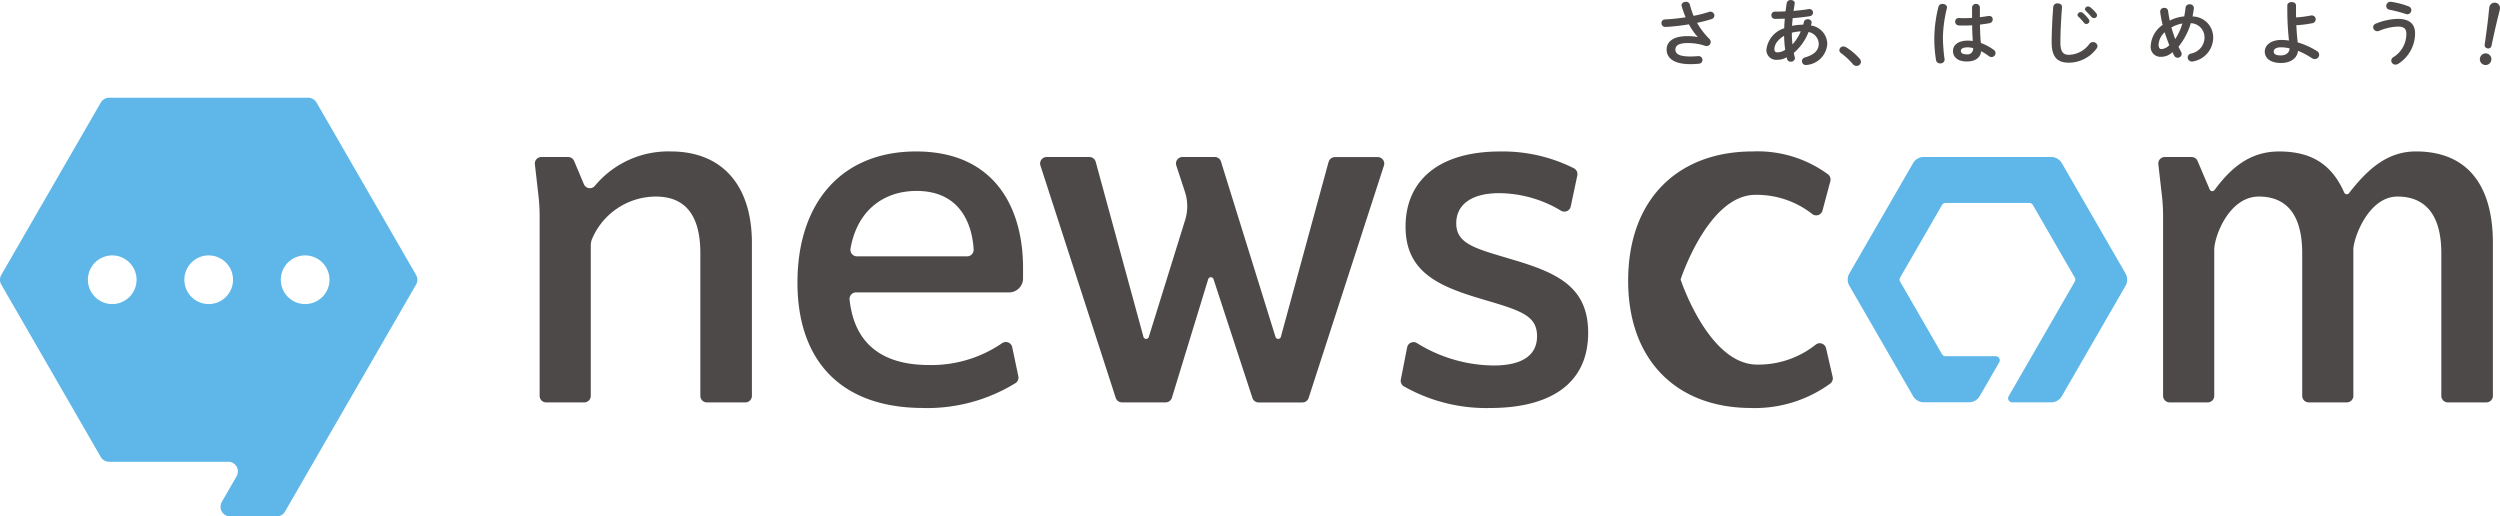
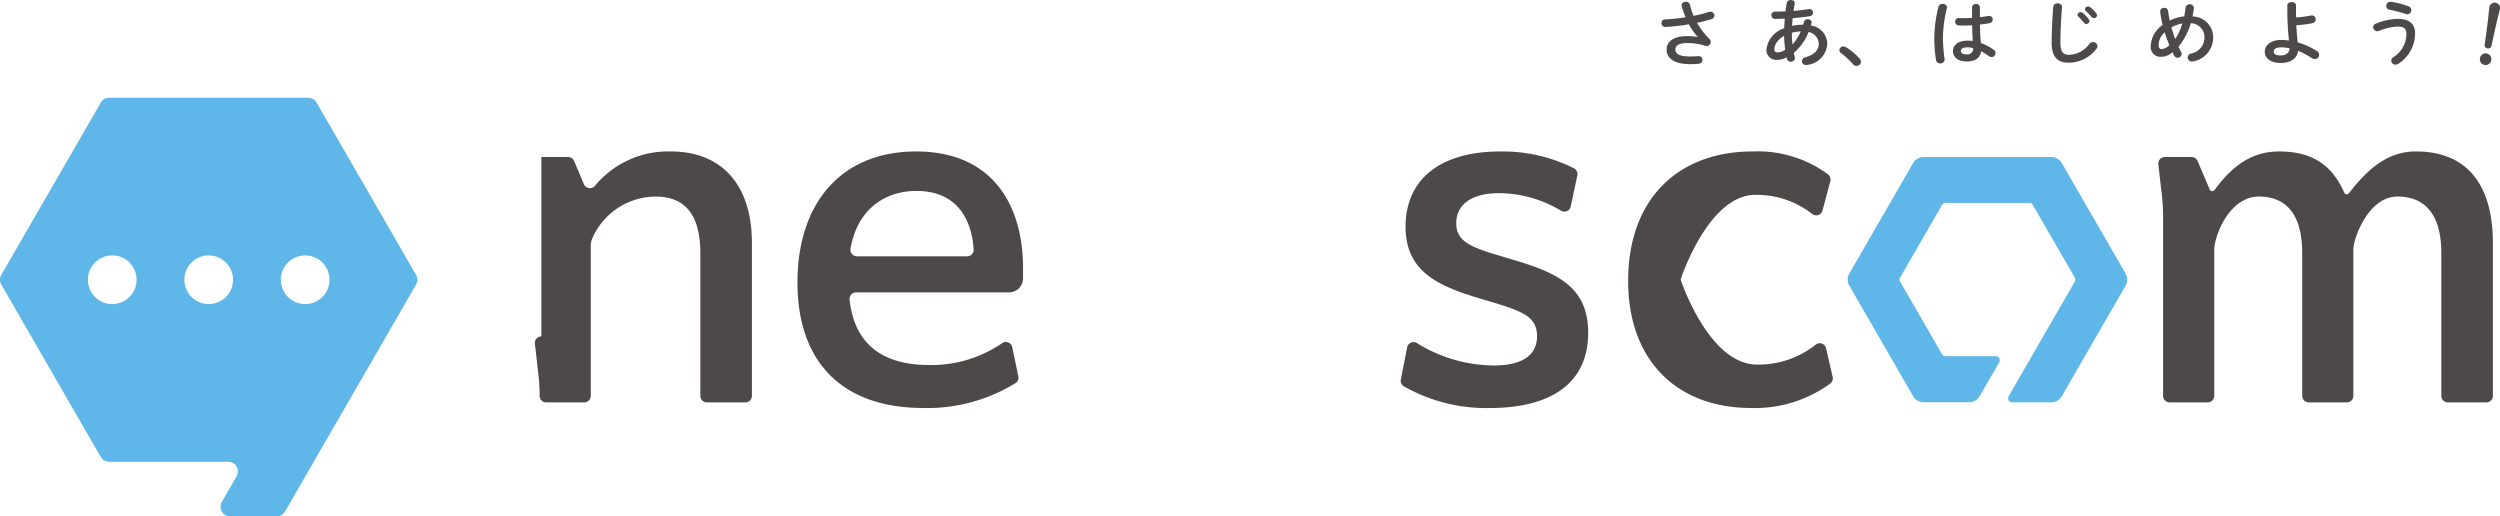
<svg xmlns="http://www.w3.org/2000/svg" id="Group_532" data-name="Group 532" width="245.675" height="50.749" viewBox="0 0 245.675 50.749">
  <defs>
    <clipPath id="clip-path">
      <rect id="Rectangle_1571" data-name="Rectangle 1571" width="245.675" height="50.749" fill="#5eb7e8" />
    </clipPath>
  </defs>
  <g id="Group_530" data-name="Group 530" clip-path="url(#clip-path)">
    <path id="Path_419" data-name="Path 419" d="M432.745,3.909a5.941,5.941,0,0,1-.86-1.233,19.3,19.3,0,0,1-2.313.261.376.376,0,0,1-.385-.388.343.343,0,0,1,.356-.352,19.306,19.306,0,0,0,2.017-.212,11.278,11.278,0,0,1-.386-1.092.345.345,0,0,1-.015-.084c0-.212.223-.345.437-.345a.368.368,0,0,1,.379.268,8.5,8.5,0,0,0,.371,1.113,13.239,13.239,0,0,0,1.49-.381.437.437,0,0,1,.156-.028.393.393,0,0,1,.4.381.38.38,0,0,1-.3.352,13.018,13.018,0,0,1-1.408.359,7.506,7.506,0,0,0,1.216,1.586.424.424,0,0,1,.126.3.4.4,0,0,1-.408.4.6.6,0,0,1-.148-.028,5.27,5.27,0,0,0-1.713-.267c-.9,0-1.2.261-1.2.648s.334.67,1.438.67c.3,0,.541-.014.778-.035h.052a.373.373,0,0,1,.393.38.369.369,0,0,1-.364.367,7.379,7.379,0,0,1-.845.042c-1.513,0-2.313-.542-2.313-1.43,0-.761.615-1.325,2.053-1.325a5.069,5.069,0,0,1,.993.091Z" transform="translate(-265.916 -0.287)" fill="#4c4948" />
    <path id="Path_420" data-name="Path 420" d="M458.048,2.776c.008-.317.03-.634.06-.944-.341.014-.667.021-.956.021a.344.344,0,0,1-.363-.359.342.342,0,0,1,.363-.353c.311,0,.667-.007,1.03-.028.029-.261.067-.529.111-.811a.385.385,0,0,1,.4-.3c.2,0,.393.113.393.31,0,.021-.008.035-.008.056q-.055.359-.111.7c.541-.042,1.067-.106,1.482-.177a.413.413,0,0,1,.089-.006.353.353,0,0,1,.052.7c-.489.085-1.1.148-1.712.2-.015.246-.044.5-.059.754a5.165,5.165,0,0,1,1.09-.113c.029-.092.059-.183.081-.282a.357.357,0,0,1,.371-.254.348.348,0,0,1,.385.31.451.451,0,0,1-.015.091c-.022.07-.037.141-.059.211a1.863,1.863,0,0,1,1.608,1.79A2.212,2.212,0,0,1,460.3,6.377a.661.661,0,0,1-.118.014.38.38,0,0,1-.075-.754c.942-.275,1.335-.733,1.335-1.339a1.226,1.226,0,0,0-1-1.156A5.126,5.126,0,0,1,458.989,5.2c.03.148.059.289.1.423a.406.406,0,0,1,.015.092.384.384,0,0,1-.415.345.344.344,0,0,1-.355-.254l-.045-.177a1.809,1.809,0,0,1-.941.247A.959.959,0,0,1,456.3,4.862a2.514,2.514,0,0,1,1.749-2.086M457.4,5.144a1.376,1.376,0,0,0,.748-.254,10.713,10.713,0,0,1-.111-1.374c-.682.423-.956.9-.949,1.3,0,.225.059.324.312.331m2.275-2.065a4.1,4.1,0,0,0-.875.134v.12c0,.317.022.67.059,1.029a4.541,4.541,0,0,0,.816-1.282" transform="translate(-282.714 0.001)" fill="#4c4948" />
    <path id="Path_421" data-name="Path 421" d="M475.146,12.37a.386.386,0,0,1,.4-.366.546.546,0,0,1,.259.077,5.869,5.869,0,0,1,1.327,1.113.5.5,0,0,1,.133.324.413.413,0,0,1-.43.395.46.46,0,0,1-.363-.176,7.04,7.04,0,0,0-1.156-1.078.342.342,0,0,1-.17-.289" transform="translate(-294.392 -7.437)" fill="#4c4948" />
    <path id="Path_422" data-name="Path 422" d="M500.487,1.007c.215,0,.43.119.43.345a.306.306,0,0,1-.007.078,12.836,12.836,0,0,0-.393,2.911,17.476,17.476,0,0,0,.163,2.093c0,.021.008.042.008.063a.4.4,0,0,1-.43.352.39.39,0,0,1-.415-.317,13.063,13.063,0,0,1-.17-2.2,13.26,13.26,0,0,1,.408-3.051.384.384,0,0,1,.407-.275m3.662,1.3c.289-.028.563-.07.816-.113a.52.52,0,0,1,.1-.006.327.327,0,0,1,.348.338.377.377,0,0,1-.326.374c-.289.056-.608.1-.926.134.007.606.022,1.212.089,1.811a5.255,5.255,0,0,1,1.238.655.421.421,0,0,1,.2.345.392.392,0,0,1-.393.381.485.485,0,0,1-.282-.106,5.767,5.767,0,0,0-.734-.465c-.081.585-.5,1.008-1.423,1.008-.83,0-1.349-.395-1.349-1.029,0-.585.5-1.021,1.46-1.021a4.049,4.049,0,0,1,.489.035c-.044-.514-.059-1.029-.066-1.543-.319.021-.63.028-.919.028a3.743,3.743,0,0,1-.408-.014.362.362,0,0,1-.341-.374.34.34,0,0,1,.356-.352c.134,0,.259.014.393.014.289,0,.593-.007.911-.028V1.324a.391.391,0,0,1,.771,0Zm-.66,3.044a2.188,2.188,0,0,0-.527-.077c-.518,0-.682.155-.682.359s.2.331.571.331a.56.56,0,0,0,.638-.613" transform="translate(-309.588 -0.62)" fill="#4c4948" />
    <path id="Path_423" data-name="Path 423" d="M530.144,1.222a.393.393,0,0,1,.43-.352c.222,0,.43.12.43.352,0,.092-.015.24-.022.317-.074,1.043-.134,2.149-.134,3.185,0,.945.3,1.2.831,1.2a2.538,2.538,0,0,0,2.016-1.072.457.457,0,0,1,.356-.176.42.42,0,0,1,.438.388.4.4,0,0,1-.1.261A3.409,3.409,0,0,1,531.678,6.7c-1.1,0-1.69-.522-1.69-1.987,0-1.121.074-2.459.156-3.5m2.387.789a.3.3,0,0,1,.312-.268.32.32,0,0,1,.208.078,3.594,3.594,0,0,1,.578.613.284.284,0,0,1,.067.19.3.3,0,0,1-.3.282.3.3,0,0,1-.245-.134,5.243,5.243,0,0,0-.548-.6.244.244,0,0,1-.075-.162m.734-.564a.292.292,0,0,1,.311-.261.365.365,0,0,1,.222.084,3.6,3.6,0,0,1,.571.578.317.317,0,0,1,.081.211.283.283,0,0,1-.3.267.327.327,0,0,1-.26-.127c-.17-.2-.378-.415-.549-.585a.228.228,0,0,1-.081-.169" transform="translate(-328.371 -0.539)" fill="#4c4948" />
    <path id="Path_424" data-name="Path 424" d="M558.567,5.787a.41.41,0,0,1,.052.2.392.392,0,0,1-.4.366.375.375,0,0,1-.334-.212,3.674,3.674,0,0,1-.17-.338,1.6,1.6,0,0,1-1.112.458.961.961,0,0,1-1.023-1.078,2.654,2.654,0,0,1,1.172-2.057,10.1,10.1,0,0,1-.245-1.29V1.792a.371.371,0,0,1,.408-.339.34.34,0,0,1,.371.3c.037.31.1.627.163.945a3.964,3.964,0,0,1,1.423-.409c.052-.282.1-.571.133-.888a.375.375,0,0,1,.4-.3.384.384,0,0,1,.415.352v.043c-.037.275-.081.542-.134.8a2.053,2.053,0,0,1,2.031,2.03A2.382,2.382,0,0,1,559.805,6.7a.721.721,0,0,1-.163.028.415.415,0,0,1-.43-.409.409.409,0,0,1,.319-.38,1.609,1.609,0,0,0,1.334-1.621,1.387,1.387,0,0,0-1.349-1.36,6.65,6.65,0,0,1-1.208,2.311c.081.176.171.345.259.514m-1.616-1.931a1.766,1.766,0,0,0-.6,1.219c0,.31.126.43.281.43a1.149,1.149,0,0,0,.771-.387c-.163-.416-.319-.832-.452-1.262m1.742-.867a3.483,3.483,0,0,0-1.082.388c.111.381.23.761.378,1.142a5.886,5.886,0,0,0,.7-1.529" transform="translate(-344.227 -0.678)" fill="#4c4948" />
    <path id="Path_425" data-name="Path 425" d="M588.108,1.327c0,.247,0,.486.007.719a11.113,11.113,0,0,0,1.46-.19.372.372,0,0,1,.089-.007.383.383,0,0,1,.059.761,10.387,10.387,0,0,1-1.586.2c.037.564.067,1.134.141,1.691a7.434,7.434,0,0,1,1.89.853.419.419,0,0,1,.215.359.427.427,0,0,1-.43.423.531.531,0,0,1-.311-.106,7.383,7.383,0,0,0-1.334-.7c-.089.7-.674,1.191-1.69,1.191-.927,0-1.579-.4-1.579-1.12,0-.62.6-1.142,1.6-1.142a6,6,0,0,1,.778.056,27.432,27.432,0,0,1-.163-3.009V.869c0-.226.215-.331.429-.331s.423.105.423.331Zm-.638,3.756a3.832,3.832,0,0,0-.831-.1c-.482,0-.719.169-.719.416s.207.38.7.38.853-.268.853-.7" transform="translate(-362.479 -0.333)" fill="#4c4948" />
    <path id="Path_426" data-name="Path 426" d="M613.441,3.342a.407.407,0,0,1-.408-.394.387.387,0,0,1,.274-.353,6.091,6.091,0,0,1,2.135-.465c1.164,0,1.712.5,1.712,1.445a3.543,3.543,0,0,1-1.638,2.96.516.516,0,0,1-.282.092.41.41,0,0,1-.422-.388.426.426,0,0,1,.215-.352,2.666,2.666,0,0,0,1.268-2.3c0-.458-.2-.7-.838-.7a5.25,5.25,0,0,0-1.823.415.5.5,0,0,1-.193.043M616.517.9a.386.386,0,0,1,.267.366.406.406,0,0,1-.386.416.6.6,0,0,1-.148-.029,13.585,13.585,0,0,0-1.616-.423.356.356,0,0,1-.312-.359.412.412,0,0,1,.408-.423c.029,0,.051.007.074.007A8.227,8.227,0,0,1,616.517.9" transform="translate(-379.824 -0.276)" fill="#4c4948" />
    <path id="Path_427" data-name="Path 427" d="M641.723,6.367a.564.564,0,1,1-1.11-.2.564.564,0,1,1,1.11.2m-.189-5.2a.527.527,0,1,1,1.037.183c-.036.207-.161.66-.215.88-.182.735-.433,1.861-.606,2.708a.324.324,0,0,1-.4.261.312.312,0,0,1-.272-.38c.12-.849.276-1.991.358-2.752.017-.139.062-.692.1-.9" transform="translate(-396.906 -0.448)" fill="#4c4948" />
    <path id="Path_428" data-name="Path 428" d="M40.886,42.658,31.108,25.723a.952.952,0,0,0-.824-.476H10.729a.951.951,0,0,0-.824.476L.127,42.658a.95.95,0,0,0,0,.951L9.9,60.545a.952.952,0,0,0,.824.476h11.7a.951.951,0,0,1,.824,1.427L21.8,64.965a.951.951,0,0,0,.824,1.427h4.557a.952.952,0,0,0,.824-.476L40.886,43.609a.95.95,0,0,0,0-.951M11.029,45.524a2.391,2.391,0,1,1,2.391-2.391,2.391,2.391,0,0,1-2.391,2.391m9.478,0A2.391,2.391,0,1,1,22.9,43.133a2.39,2.39,0,0,1-2.391,2.391m9.478,0a2.391,2.391,0,1,1,2.391-2.391,2.39,2.39,0,0,1-2.391,2.391" transform="translate(0 -15.643)" fill="#5eb7e8" />
-     <path id="Path_429" data-name="Path 429" d="M138.8,39.668h2.631a.64.64,0,0,1,.59.391l.961,2.281a.638.638,0,0,0,1.072.168,9.372,9.372,0,0,1,7.457-3.389c5.067,0,7.981,3.336,7.981,8.994V63.14a.64.64,0,0,1-.639.639h-3.788a.64.64,0,0,1-.64-.639V49.127c0-3.8-1.52-5.574-4.391-5.574a6.833,6.833,0,0,0-6.21,4.069,1.748,1.748,0,0,0-.167.766V63.14a.64.64,0,0,1-.64.639h-3.746a.64.64,0,0,1-.639-.639V45.511a18.233,18.233,0,0,0-.118-2.073l-.349-3.058a.64.64,0,0,1,.636-.712" transform="translate(-85.602 -24.237)" fill="#4c4948" />
+     <path id="Path_429" data-name="Path 429" d="M138.8,39.668h2.631a.64.64,0,0,1,.59.391l.961,2.281a.638.638,0,0,0,1.072.168,9.372,9.372,0,0,1,7.457-3.389c5.067,0,7.981,3.336,7.981,8.994V63.14a.64.64,0,0,1-.639.639h-3.788a.64.64,0,0,1-.64-.639V49.127c0-3.8-1.52-5.574-4.391-5.574a6.833,6.833,0,0,0-6.21,4.069,1.748,1.748,0,0,0-.167.766V63.14a.64.64,0,0,1-.64.639h-3.746a.64.64,0,0,1-.639-.639a18.233,18.233,0,0,0-.118-2.073l-.349-3.058a.64.64,0,0,1,.636-.712" transform="translate(-85.602 -24.237)" fill="#4c4948" />
    <path id="Path_430" data-name="Path 430" d="M218.374,64.329C210.224,64.329,206,59.641,206,52c0-7.854,4.349-12.879,11.654-12.879,7.728,0,10.515,5.532,10.515,11.444V51.6A1.371,1.371,0,0,1,226.8,52.97H211.76a.643.643,0,0,0-.638.709c.433,4.082,2.925,6.428,7.8,6.428a12.278,12.278,0,0,0,7.2-2.153.64.64,0,0,1,.984.4l.6,2.862a.642.642,0,0,1-.275.667,16.559,16.559,0,0,1-9.055,2.45m-7.162-15.652a.641.641,0,0,0,.633.746h10.827a.638.638,0,0,0,.639-.667C223.226,47.113,222.532,43,217.7,43c-3.215,0-5.834,1.9-6.487,5.673" transform="translate(-127.634 -24.237)" fill="#4c4948" />
-     <path id="Path_431" data-name="Path 431" d="M297.032,41.033l-4.692,17.2a.274.274,0,0,1-.526.009l-4.005-12.879-1.354-4.354a.64.64,0,0,0-.611-.45h-3.171a.64.64,0,0,0-.608.839l.846,2.577a4.569,4.569,0,0,1,.022,2.782l-3.571,11.485a.274.274,0,0,1-.526-.01l-4.692-17.2a.64.64,0,0,0-.617-.471h-4.206a.64.64,0,0,0-.608.837l7.4,22.832a.639.639,0,0,0,.608.442h4.3a.639.639,0,0,0,.611-.452L285.2,52.566a.274.274,0,0,1,.523,0l3.823,11.672a.64.64,0,0,0,.608.441h4.307a.639.639,0,0,0,.608-.442l7.4-22.832a.64.64,0,0,0-.608-.837h-4.206a.64.64,0,0,0-.617.471" transform="translate(-166.47 -25.131)" fill="#4c4948" />
    <path id="Path_432" data-name="Path 432" d="M362.465,58.372a.639.639,0,0,1,.963-.419,14.5,14.5,0,0,0,7.538,2.2c3,0,4.265-1.14,4.265-2.872,0-1.984-1.478-2.491-5.067-3.547-4.308-1.267-7.854-2.576-7.854-7.221,0-4.56,3.293-7.39,9.289-7.39a15.572,15.572,0,0,1,7.262,1.654.645.645,0,0,1,.328.7l-.646,3.051a.64.64,0,0,1-.951.417,11.943,11.943,0,0,0-6.078-1.726c-2.914,0-4.223,1.267-4.223,2.956,0,2.069,1.942,2.491,5.448,3.547,4.433,1.309,7.516,2.66,7.516,7.221,0,4.941-3.632,7.39-9.67,7.39A16.389,16.389,0,0,1,362.14,62.2a.635.635,0,0,1-.294-.67Z" transform="translate(-224.186 -24.237)" fill="#4c4948" />
    <path id="Path_433" data-name="Path 433" d="M432.661,64.329c-7.263,0-12.077-4.645-12.077-12.5,0-8.066,4.94-12.71,12.246-12.71a11.663,11.663,0,0,1,7.4,2.255.646.646,0,0,1,.224.671l-.771,2.883a.638.638,0,0,1-1.012.336,8.846,8.846,0,0,0-5.586-1.88c-4.645,0-7.347,8.319-7.347,8.319s2.745,8.361,7.517,8.361a9.017,9.017,0,0,0,5.771-1.968.638.638,0,0,1,1.008.366l.647,2.814a.644.644,0,0,1-.239.656,12.6,12.6,0,0,1-7.778,2.4" transform="translate(-260.586 -24.237)" fill="#4c4948" />
    <path id="Path_434" data-name="Path 434" d="M558.166,39.668H560.8a.64.64,0,0,1,.589.389l1.191,2.8a.274.274,0,0,0,.471.058c1.584-2.138,3.444-3.793,6.35-3.793,3.214,0,5.193,1.3,6.4,4.043a.274.274,0,0,0,.468.054c1.82-2.345,3.759-4.1,6.578-4.1,5.067,0,7.563,3.336,7.563,8.994V63.14a.64.64,0,0,1-.64.639h-3.788a.64.64,0,0,1-.64-.639V49.127c0-3.716-1.52-5.574-4.307-5.574-2.871,0-4.338,4.108-4.338,5.22V63.14a.64.64,0,0,1-.64.639h-3.745a.64.64,0,0,1-.64-.639V49.127c0-3.716-1.478-5.574-4.265-5.574-2.914,0-4.38,3.891-4.38,5.246V63.14a.64.64,0,0,1-.64.639h-3.746A.64.64,0,0,1,558,63.14V45.511a18.3,18.3,0,0,0-.118-2.073l-.349-3.058a.64.64,0,0,1,.636-.712" transform="translate(-345.433 -24.237)" fill="#4c4948" />
    <path id="Path_435" data-name="Path 435" d="M504.608,52.005l-6.266-10.853a1.2,1.2,0,0,0-1.041-.6H484.769a1.2,1.2,0,0,0-1.04.6L477.463,52a1.2,1.2,0,0,0,0,1.2l6.266,10.853a1.2,1.2,0,0,0,1.04.6h4.465a1.2,1.2,0,0,0,1.04-.6l.959-1.661.959-1.661a.4.4,0,0,0-.347-.6h-4.928a.4.4,0,0,1-.347-.2l-4.117-7.13a.4.4,0,0,1,0-.4l4.117-7.131a.4.4,0,0,1,.347-.2h8.234a.4.4,0,0,1,.347.2l4.116,7.131a.4.4,0,0,1,0,.4L494.078,62.4l-.959,1.661a.4.4,0,0,0,.347.6H497.3a1.2,1.2,0,0,0,1.04-.6l6.266-10.853a1.2,1.2,0,0,0,0-1.2" transform="translate(-295.728 -25.125)" fill="#5eb7e8" />
  </g>
</svg>